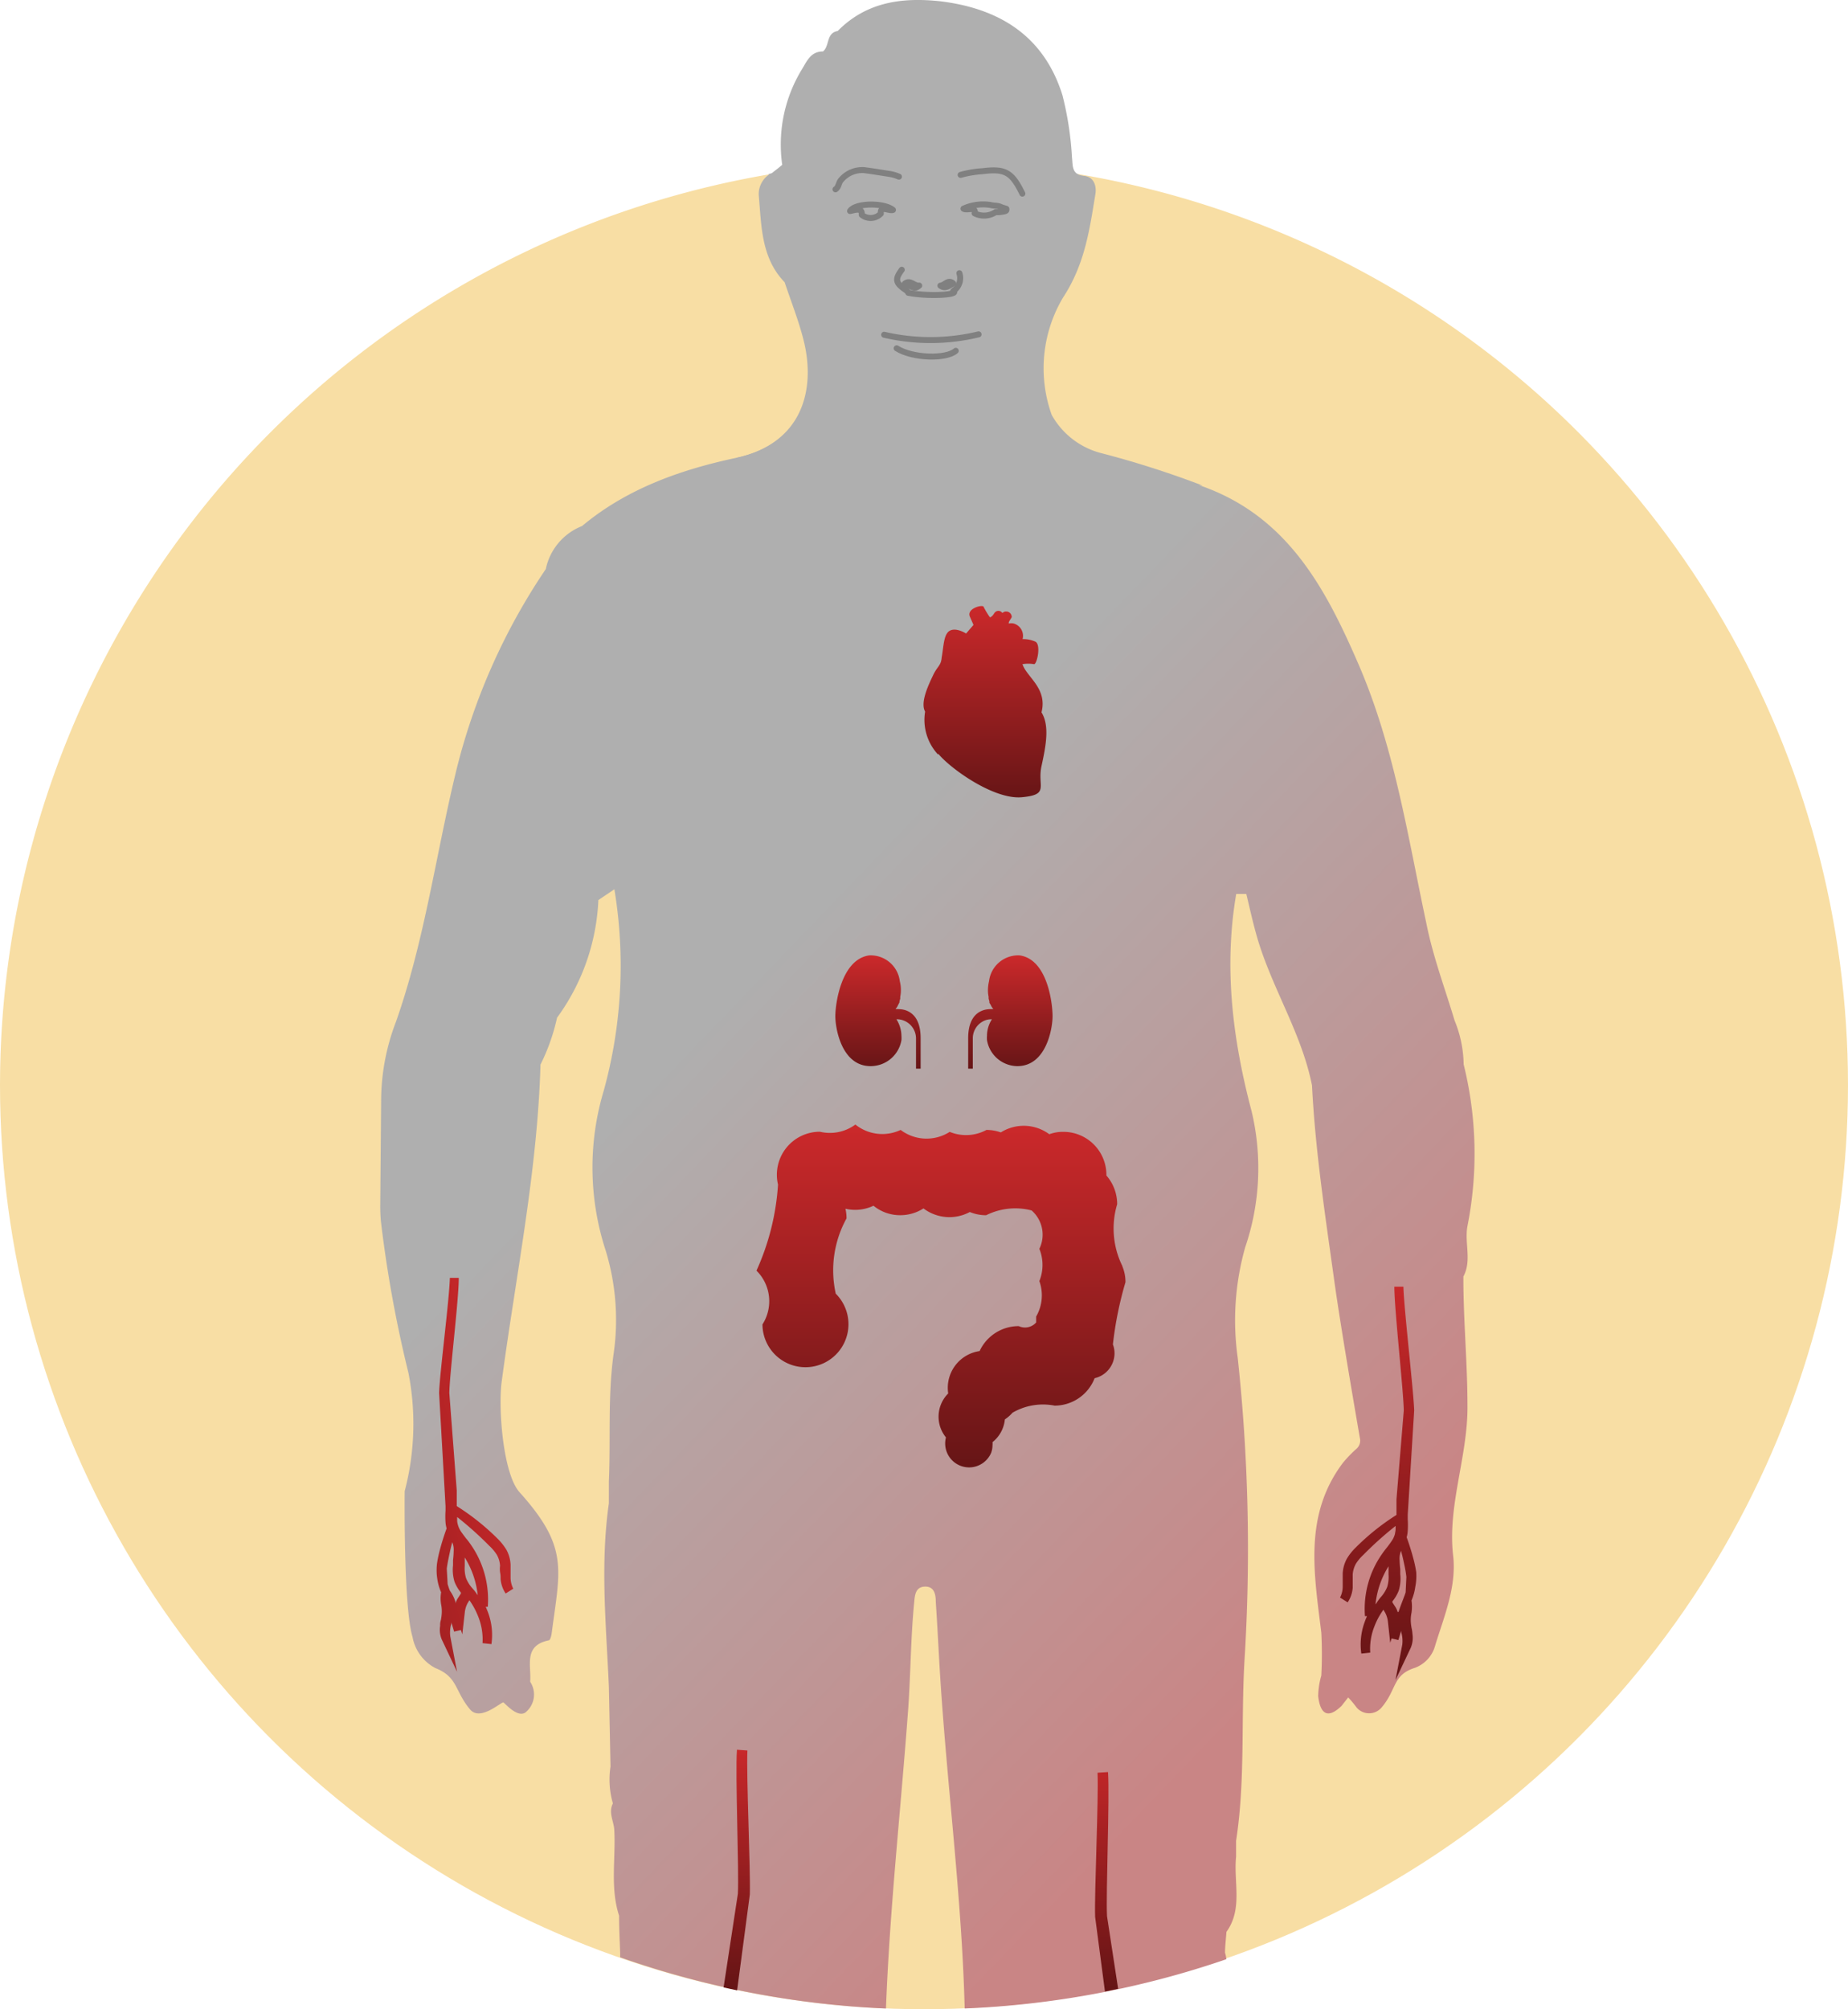
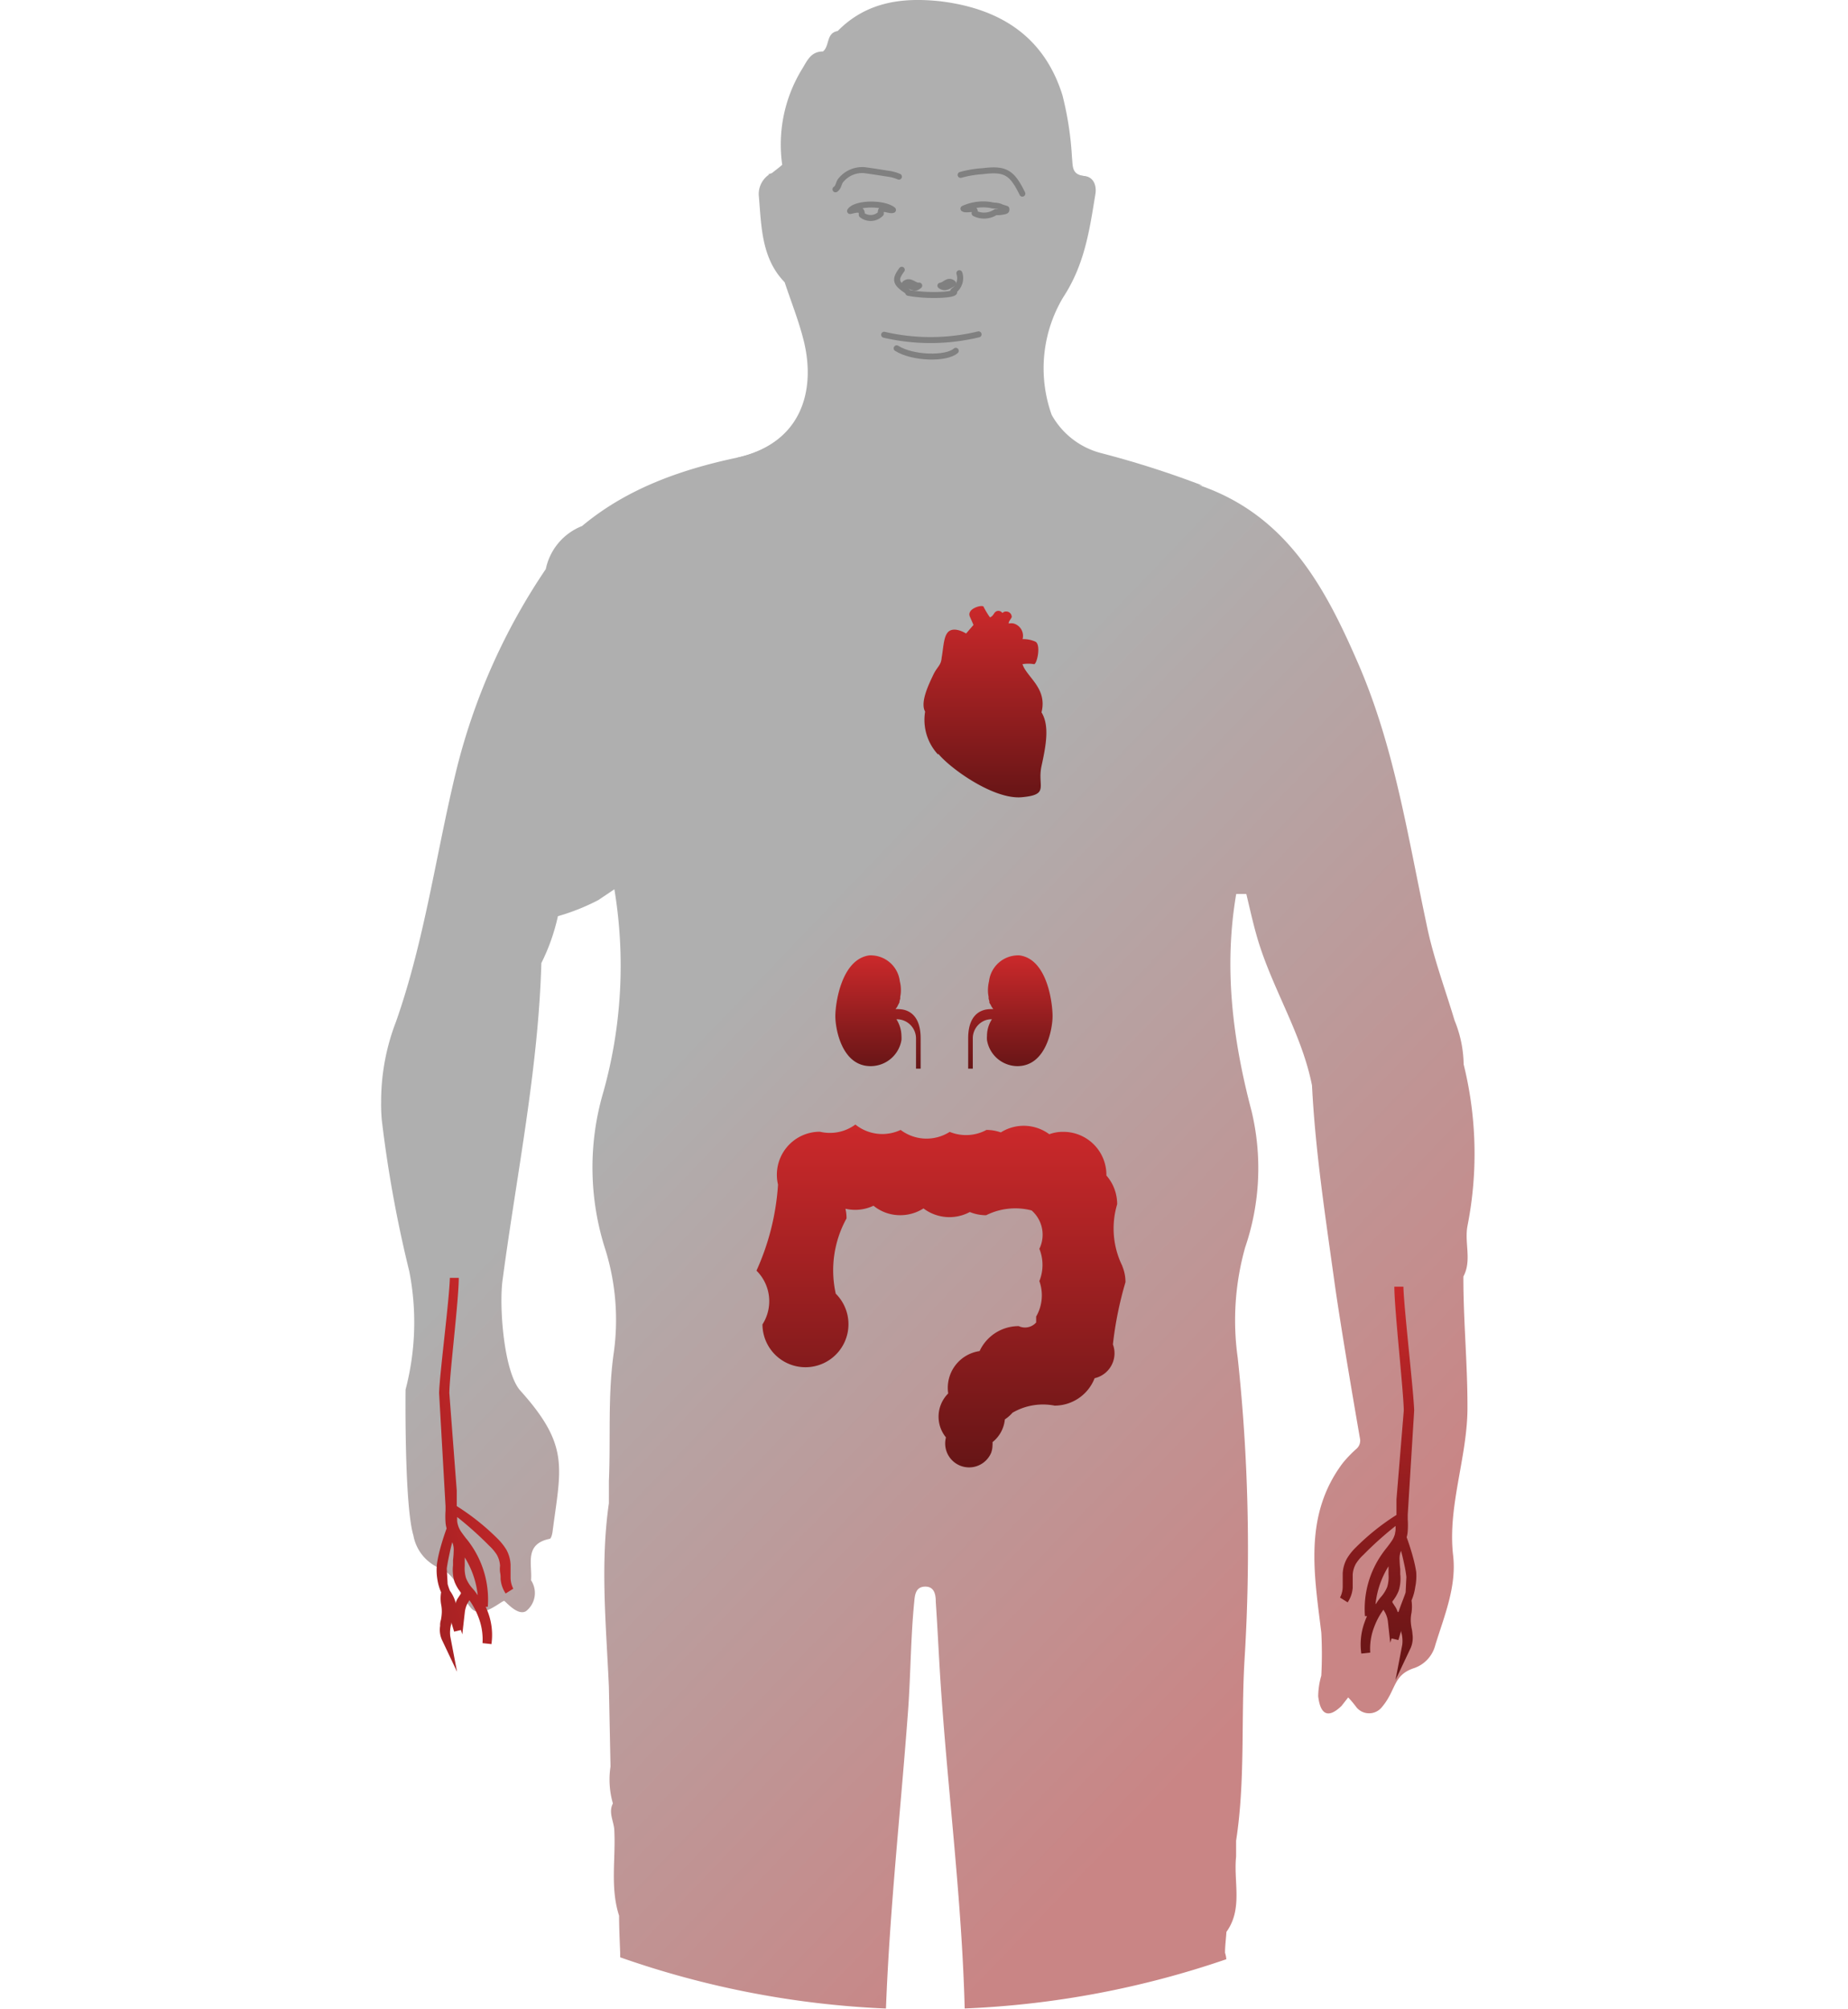
<svg xmlns="http://www.w3.org/2000/svg" width="154.413" height="167.837" viewBox="0 0 154.413 167.837">
  <defs>
    <style>
      .cls-1, .cls-10 {
        fill: none;
      }

      .cls-2 {
        fill: url(#linear-gradient);
      }

      .cls-3 {
        clip-path: url(#clip-path);
      }

      .cls-4 {
        fill: #f8dea4;
      }

      .cls-5 {
        fill: url(#linear-gradient-2);
      }

      .cls-6 {
        fill: url(#linear-gradient-3);
      }

      .cls-7 {
        fill: url(#linear-gradient-8);
      }

      .cls-8 {
        fill: #afafaf;
      }

      .cls-9 {
        opacity: 0.6;
      }

      .cls-10 {
        stroke: #616161;
        stroke-linecap: round;
        stroke-linejoin: round;
        stroke-width: 0.5px;
      }
    </style>
    <linearGradient id="linear-gradient" x1="0.5" x2="0.5" y2="1" gradientUnits="objectBoundingBox">
      <stop offset="0" stop-color="#c8282a" />
      <stop offset="1" stop-color="#641415" />
    </linearGradient>
    <clipPath id="clip-path">
      <ellipse id="Ellipse_811" data-name="Ellipse 811" class="cls-1" cx="77.206" cy="77.206" rx="77.206" ry="77.206" />
    </clipPath>
    <linearGradient id="linear-gradient-2" x1="0.345" y1="0.345" x2="0.688" y2="0.902" gradientUnits="objectBoundingBox">
      <stop offset="0.12" stop-color="#afafaf" />
      <stop offset="1" stop-color="#c98585" />
    </linearGradient>
    <linearGradient id="linear-gradient-3" x1="0.5" x2="0.5" y2="1" gradientUnits="objectBoundingBox">
      <stop offset="0" stop-color="#cc292b" />
      <stop offset="1" stop-color="#661516" />
    </linearGradient>
    <linearGradient id="linear-gradient-8" x1="0.5" x2="-1.357" y2="2.183" gradientUnits="objectBoundingBox">
      <stop offset="0" stop-color="#c8282a" />
      <stop offset="1" stop-color="#641415" />
    </linearGradient>
  </defs>
  <g id="Group_7175" data-name="Group 7175" transform="translate(-144.895 -2431.264)">
    <g id="Group_7086" data-name="Group 7086" transform="translate(19742.266 15332.483)">
      <g id="Group_6983" data-name="Group 6983" transform="translate(-19597.371 -12901.22)">
        <g id="Group_3793" data-name="Group 3793" transform="translate(0 13.424)">
          <g id="Group_3721" data-name="Group 3721" transform="translate(0)">
            <g id="Group_3099-2" data-name="Group 3099-2">
              <g id="Group_3065-2" data-name="Group 3065-2">
                <g id="Group_3942" data-name="Group 3942" class="cls-3">
                  <g id="Group_3064-2" data-name="Group 3064-2" transform="translate(0 0.045)">
-                     <path id="Path_6679-2" data-name="Path 6679-2" class="cls-4" d="M77.242,15A77.242,77.242,0,1,1,0,92.242H0A77.242,77.242,0,0,1,77.242,15Z" transform="translate(0 -15)" />
-                   </g>
+                     </g>
                </g>
              </g>
            </g>
          </g>
        </g>
-         <path id="Path_8612" data-name="Path 8612" class="cls-5" d="M67.9,16.08A1.976,1.976,0,0,0,67,17.8c.225,2.587.2,5.281,2.165,7.3.53,1.6,1.159,3.171,1.572,4.8,1.06,4.15-.072,8.7-5.685,9.88-4.608.988-9.089,2.569-12.817,5.685a4.931,4.931,0,0,0-3.027,3.593,52.345,52.345,0,0,0-7.518,16.975c-1.68,6.952-2.614,14.056-4.994,20.819a18.5,18.5,0,0,0-1.248,6.691l-.072,8.479a14.455,14.455,0,0,0,.054,1.527,104,104,0,0,0,2.3,12.655,22.158,22.158,0,0,1-.314,9.88c0,.135-.108,9.646.656,12.179a3.674,3.674,0,0,0,1.913,2.6c1.886.745,1.6,1.913,2.892,3.449.9,1.087,2.784-.826,2.811-.557.117.045,1.114,1.257,1.8.826a1.924,1.924,0,0,0,.413-2.578c.117-1.329-.593-3.018,1.554-3.458.117,0,.216-.377.243-.584.7-5.389,1.455-7.185-2.694-11.8-1.392-1.563-1.8-7.185-1.464-9.359,1.177-8.8,2.973-17.505,3.224-26.352h0a16.787,16.787,0,0,0,1.383-3.916A17.968,17.968,0,0,0,53.6,76.706l1.338-.9a39.156,39.156,0,0,1-.9,16.859A22.328,22.328,0,0,0,54.2,105.95a19.8,19.8,0,0,1,.665,8.721c-.485,3.539-.234,7.06-.386,10.58v1.841c-.736,5.111-.225,10.221,0,15.332h0l.135,6.664a7.185,7.185,0,0,0,.2,3.081c-.4.772.09,1.5.117,2.245.126,2.38-.359,4.787.4,7.131,0,1.033.054,2.066.09,3.1v.377A76.783,76.783,0,0,0,77.63,169.3c.314-8.326,1.239-16.607,1.85-24.915.216-3.018.216-6.045.512-9.054.054-.566.108-1.257.9-1.275s.9.683.9,1.257c.144,2.129.243,4.266.377,6.4.593,9.206,1.8,18.359,2.039,27.583a76.909,76.909,0,0,0,21.861-4.114,2.3,2.3,0,0,0-.108-.539h0c0-.575.081-1.159.117-1.742,1.392-1.94.584-4.167.808-6.287v-1.329c.781-5.039.4-10.131.71-15.2a149.375,149.375,0,0,0-.575-25.149,22.455,22.455,0,0,1,.62-9.206,20.487,20.487,0,0,0,.539-11.389c-1.581-5.982-2.335-11.991-1.284-18.143h.844c.359,1.491.674,2.982,1.159,4.446,1.293,3.907,3.521,7.464,4.329,11.541.278,5.5,1.114,10.922,1.868,16.365.539,3.88,1.8,11.164,2.138,13.122a.9.9,0,0,1-.269.853,10.45,10.45,0,0,0-1.159,1.2c-3.3,4.383-2.389,9.305-1.8,14.173a34.235,34.235,0,0,1,0,3.593,6.476,6.476,0,0,0-.26,1.724c.153,1.32.692,2.021,1.949.808l.557-.71a8.644,8.644,0,0,1,.692.826,1.365,1.365,0,0,0,2.111,0c1.248-1.464.9-2.694,2.739-3.287a2.739,2.739,0,0,0,1.733-1.9c.754-2.452,1.8-4.9,1.491-7.518-.476-4.167,1.248-8.317,1.2-12.5,0-3.593-.35-7.185-.341-10.778.728-1.365.063-2.829.35-4.266A31.049,31.049,0,0,0,125.9,90.43a10,10,0,0,0-.755-3.656c-.808-2.695-1.8-5.317-2.353-8.083-1.581-7.4-2.694-14.9-5.784-21.924-2.775-6.377-5.991-12.206-13.113-14.685a79.769,79.769,0,0,0-8.425-2.694,6.647,6.647,0,0,1-4.185-3.206,11.56,11.56,0,0,1,.961-9.826c1.8-2.739,2.21-5.623,2.695-8.6.126-.692-.108-1.455-.9-1.545a1.213,1.213,0,0,1-.71-.269,76.694,76.694,0,0,0-25.562.117Z" transform="translate(-3.602 -1.522)" />
+         <path id="Path_8612" data-name="Path 8612" class="cls-5" d="M67.9,16.08A1.976,1.976,0,0,0,67,17.8c.225,2.587.2,5.281,2.165,7.3.53,1.6,1.159,3.171,1.572,4.8,1.06,4.15-.072,8.7-5.685,9.88-4.608.988-9.089,2.569-12.817,5.685a4.931,4.931,0,0,0-3.027,3.593,52.345,52.345,0,0,0-7.518,16.975c-1.68,6.952-2.614,14.056-4.994,20.819a18.5,18.5,0,0,0-1.248,6.691a14.455,14.455,0,0,0,.054,1.527,104,104,0,0,0,2.3,12.655,22.158,22.158,0,0,1-.314,9.88c0,.135-.108,9.646.656,12.179a3.674,3.674,0,0,0,1.913,2.6c1.886.745,1.6,1.913,2.892,3.449.9,1.087,2.784-.826,2.811-.557.117.045,1.114,1.257,1.8.826a1.924,1.924,0,0,0,.413-2.578c.117-1.329-.593-3.018,1.554-3.458.117,0,.216-.377.243-.584.7-5.389,1.455-7.185-2.694-11.8-1.392-1.563-1.8-7.185-1.464-9.359,1.177-8.8,2.973-17.505,3.224-26.352h0a16.787,16.787,0,0,0,1.383-3.916A17.968,17.968,0,0,0,53.6,76.706l1.338-.9a39.156,39.156,0,0,1-.9,16.859A22.328,22.328,0,0,0,54.2,105.95a19.8,19.8,0,0,1,.665,8.721c-.485,3.539-.234,7.06-.386,10.58v1.841c-.736,5.111-.225,10.221,0,15.332h0l.135,6.664a7.185,7.185,0,0,0,.2,3.081c-.4.772.09,1.5.117,2.245.126,2.38-.359,4.787.4,7.131,0,1.033.054,2.066.09,3.1v.377A76.783,76.783,0,0,0,77.63,169.3c.314-8.326,1.239-16.607,1.85-24.915.216-3.018.216-6.045.512-9.054.054-.566.108-1.257.9-1.275s.9.683.9,1.257c.144,2.129.243,4.266.377,6.4.593,9.206,1.8,18.359,2.039,27.583a76.909,76.909,0,0,0,21.861-4.114,2.3,2.3,0,0,0-.108-.539h0c0-.575.081-1.159.117-1.742,1.392-1.94.584-4.167.808-6.287v-1.329c.781-5.039.4-10.131.71-15.2a149.375,149.375,0,0,0-.575-25.149,22.455,22.455,0,0,1,.62-9.206,20.487,20.487,0,0,0,.539-11.389c-1.581-5.982-2.335-11.991-1.284-18.143h.844c.359,1.491.674,2.982,1.159,4.446,1.293,3.907,3.521,7.464,4.329,11.541.278,5.5,1.114,10.922,1.868,16.365.539,3.88,1.8,11.164,2.138,13.122a.9.9,0,0,1-.269.853,10.45,10.45,0,0,0-1.159,1.2c-3.3,4.383-2.389,9.305-1.8,14.173a34.235,34.235,0,0,1,0,3.593,6.476,6.476,0,0,0-.26,1.724c.153,1.32.692,2.021,1.949.808l.557-.71a8.644,8.644,0,0,1,.692.826,1.365,1.365,0,0,0,2.111,0c1.248-1.464.9-2.694,2.739-3.287a2.739,2.739,0,0,0,1.733-1.9c.754-2.452,1.8-4.9,1.491-7.518-.476-4.167,1.248-8.317,1.2-12.5,0-3.593-.35-7.185-.341-10.778.728-1.365.063-2.829.35-4.266A31.049,31.049,0,0,0,125.9,90.43a10,10,0,0,0-.755-3.656c-.808-2.695-1.8-5.317-2.353-8.083-1.581-7.4-2.694-14.9-5.784-21.924-2.775-6.377-5.991-12.206-13.113-14.685a79.769,79.769,0,0,0-8.425-2.694,6.647,6.647,0,0,1-4.185-3.206,11.56,11.56,0,0,1,.961-9.826c1.8-2.739,2.21-5.623,2.695-8.6.126-.692-.108-1.455-.9-1.545a1.213,1.213,0,0,1-.71-.269,76.694,76.694,0,0,0-25.562.117Z" transform="translate(-3.602 -1.522)" />
        <path id="Path_8237" data-name="Path 8237" class="cls-6" d="M87.141,68.7c1,1.231,4.635,3.853,6.988,3.638s1.275-.9,1.644-2.6.692-3.359,0-4.491c.512-2.021-1.239-2.937-1.59-4.024a2.929,2.929,0,0,1,.97,0c.243,0,.593-1.608.117-1.877a2.488,2.488,0,0,0-1.078-.216,1.069,1.069,0,0,0-.737-1.3.9.9,0,0,0-.413,0c-.054-.144.18-.377.243-.539a.458.458,0,0,0-.449-.467.422.422,0,0,0-.332.126.4.4,0,0,0-.548-.117.558.558,0,0,0-.126.126c-.2.341-.368.35-.368.35a6.789,6.789,0,0,1-.539-.9c-.162-.162-1.428.18-1.132.853l.3.683-.62.719s-.781-.512-1.329-.251-.539,1.293-.71,2.254c-.054.692-.368.737-.71,1.464s-1.114,2.272-.674,3.054a4.248,4.248,0,0,0,1.087,3.593" transform="translate(-8.748 -5.743)" />
        <path id="Path_8238" data-name="Path 8238" class="cls-6" d="M100.936,116.383a7.069,7.069,0,0,1-.422-5.137,3.637,3.637,0,0,0-.9-2.4v-.054a3.593,3.593,0,0,0-3.593-3.593,3.269,3.269,0,0,0-1.177.2,3.593,3.593,0,0,0-4.051-.153,3.647,3.647,0,0,0-1.2-.207,3.593,3.593,0,0,1-3.072.162,3.593,3.593,0,0,1-4.1-.162,3.593,3.593,0,0,1-3.781-.449,3.593,3.593,0,0,1-2.964.6,3.593,3.593,0,0,0-3.5,4.419,20.577,20.577,0,0,1-1.8,7.185,3.593,3.593,0,0,1,.5,4.491A3.593,3.593,0,1,0,77,118.718a8.982,8.982,0,0,1,.9-6.287,3.429,3.429,0,0,0-.09-.808,3.593,3.593,0,0,0,2.344-.251,3.512,3.512,0,0,0,2.245.79,3.593,3.593,0,0,0,1.931-.566,3.593,3.593,0,0,0,3.871.3,3.593,3.593,0,0,0,1.365.269,5.452,5.452,0,0,1,3.8-.4,2.694,2.694,0,0,1,.647,3.206,3.593,3.593,0,0,1,0,2.694,3.539,3.539,0,0,1-.269,2.964c0,.171,0,.332,0,.494a1.24,1.24,0,0,1-1.455.305,3.593,3.593,0,0,0-3.269,2.084,3.1,3.1,0,0,0-2.623,3.539,2.739,2.739,0,0,0-.189,3.673,2,2,0,0,0,3.781,1.275,1.9,1.9,0,0,0,.108-.638,1.1,1.1,0,0,0,0-.242,2.757,2.757,0,0,0,1.033-1.9,3.127,3.127,0,0,0,.638-.557,5.066,5.066,0,0,1,3.521-.593,3.593,3.593,0,0,0,3.341-2.29,2.138,2.138,0,0,0,1.662-2.084,2.056,2.056,0,0,0-.135-.737,30.153,30.153,0,0,1,1.051-5.2,3.44,3.44,0,0,0-.269-1.347" transform="translate(-7.167 -10.653)" />
        <path id="Path_8239" data-name="Path 8239" class="cls-6" d="M94.372,88.857a2.453,2.453,0,0,0-2.56,2.156h0a3.314,3.314,0,0,0-.09.781,2.48,2.48,0,0,0,.054.512v.153a2.086,2.086,0,0,0,.063.225v.081c0,.081.081.162.117.234a1.355,1.355,0,0,0,.081.162l.063.09.072.09H92.01a2.863,2.863,0,0,0-.485.045c-1.069.234-1.455,1.213-1.455,2.38v2.551h.386V95.791a1.608,1.608,0,0,1,1.06-1.518h0a1.535,1.535,0,0,1,.494-.081h.045a2.542,2.542,0,0,0-.413,1.383,2.342,2.342,0,0,0,0,.359h0a2.6,2.6,0,0,0,2.533,2.174c2.407,0,2.946-3.117,2.946-4.176S96.7,89.19,94.372,88.857Z" transform="translate(-9.172 -9.05)" />
        <path id="Path_8240" data-name="Path 8240" class="cls-6" d="M80.54,88.857a2.453,2.453,0,0,1,2.56,2.156h0a2.9,2.9,0,0,1,.09.781,2.478,2.478,0,0,1-.054.512v.153a2.1,2.1,0,0,1-.063.225v.081a1.886,1.886,0,0,1-.117.234,1.364,1.364,0,0,1-.081.162l-.063.09-.072.09H82.9a2.863,2.863,0,0,1,.485.045c1.069.234,1.455,1.213,1.455,2.38v2.551h-.386V95.791a1.608,1.608,0,0,0-1.1-1.518h0a1.535,1.535,0,0,0-.494-.081h-.045a2.632,2.632,0,0,1,.422,1.383,2.34,2.34,0,0,1,0,.359h0a2.614,2.614,0,0,1-2.578,2.174c-2.407,0-2.946-3.117-2.946-4.176S78.214,89.19,80.54,88.857Z" transform="translate(-7.915 -9.05)" />
        <path id="Path_8241" data-name="Path 8241" class="cls-2" d="M131.028,143.5a10.382,10.382,0,0,0-.251-1.168c-.144-.539-.314-1.087-.548-1.733a2.342,2.342,0,0,0,.09-.512,7.384,7.384,0,0,0,0-1v-.359l.539-8.721c-.054-1.671-.853-8.488-.9-10.338H129.2c0,1.859.763,8.676.79,10.338l-.611,7.428v1.3h0A19.623,19.623,0,0,0,126,141.433a4.616,4.616,0,0,0-.763.952,2.856,2.856,0,0,0-.35,1.239v1.114a2,2,0,0,1-.225.9l.638.4a2.55,2.55,0,0,0,.422-1.213v-1.1a2.129,2.129,0,0,1,.26-.9,3.594,3.594,0,0,1,.629-.754,29.107,29.107,0,0,1,2.694-2.416v.305a1.727,1.727,0,0,1-.045.287h0v.045a1.922,1.922,0,0,1-.3.647q-.171.252-.377.512c-.144.18-.278.35-.4.53a7.976,7.976,0,0,0-1.437,5.209h.171c-.081.18-.153.368-.216.548a5.39,5.39,0,0,0-.26,2.578l.745-.081a5.049,5.049,0,0,1,.35-2.191,5.972,5.972,0,0,1,.754-1.392l.054.1.072.117a2.128,2.128,0,0,1,.251.808l.189,1.733.117-.359.566.135.234-.79v.117a2.63,2.63,0,0,1,.09,1.06l-.566,2.955,1.275-2.694a2.155,2.155,0,0,0,.144-1.141,2.967,2.967,0,0,0-.072-.494,4,4,0,0,1-.063-.458,2.909,2.909,0,0,1,.054-.835,3.592,3.592,0,0,0,0-1.024,4.493,4.493,0,0,0,.314-1.132A4.671,4.671,0,0,0,131.028,143.5Zm-3.4,2.695a7.419,7.419,0,0,1,1.087-3.171c0,.1,0,.189,0,.287v.4a2.855,2.855,0,0,1-.108,1.033,2.9,2.9,0,0,1-.575.9q-.2.251-.368.521Zm1.859.62a.127.127,0,0,1,0,.054,1.7,1.7,0,0,0-.171-.4l-.278-.431v-.081a3.341,3.341,0,0,0,.53-.9,3.4,3.4,0,0,0,.126-1.374v-.431a7.27,7.27,0,0,1-.054-.763,1.59,1.59,0,0,1,.117-.736v-.045c.072.3.153.584.216.9l.054.251a10.255,10.255,0,0,1,.18,1.051l-.063,1.293c-.054.18-.126.359-.2.557-.135.35-.278.719-.4,1.1Z" transform="translate(-12.694 -12.189)" />
        <path id="Path_8242" data-name="Path 8242" class="cls-7" d="M40.655,142.687a10.538,10.538,0,0,1,.251-1.177c.144-.539.314-1.087.548-1.734a2.363,2.363,0,0,1-.09-.5,7.385,7.385,0,0,1,0-1v-.359l-.539-9.458c.054-1.671.853-7.76.9-9.61h.745c0,1.859-.763,7.949-.79,9.619l.62,8.146v1.3h0a19.622,19.622,0,0,1,3.386,2.694,4.868,4.868,0,0,1,.763.952,2.856,2.856,0,0,1,.35,1.24v1.114a2.075,2.075,0,0,0,.225.9l-.638.4a2.587,2.587,0,0,1-.422-1.221,2.37,2.37,0,0,0-.045-.557,2.164,2.164,0,0,1,0-.539,2.128,2.128,0,0,0-.26-.9,3.592,3.592,0,0,0-.629-.755,29.112,29.112,0,0,0-2.695-2.416v.305a1.475,1.475,0,0,0,.045.287h0a1.967,1.967,0,0,0,.3.656c.117.171.243.332.377.512a5.3,5.3,0,0,1,.4.521,8,8,0,0,1,1.437,5.218h-.171q.117.269.216.539a5.389,5.389,0,0,1,.26,2.578l-.745-.081a5.092,5.092,0,0,0-.35-2.192,6.286,6.286,0,0,0-.745-1.392.673.673,0,0,0-.063.108l-.072.108a2.128,2.128,0,0,0-.252.808l-.207,1.823-.117-.359-.566.135c-.081-.269-.162-.53-.234-.781v.117a2.605,2.605,0,0,0-.09,1.051l.566,2.964-1.275-2.695a2.066,2.066,0,0,1-.135-1.141,1.314,1.314,0,0,1,.063-.494,4.137,4.137,0,0,0,.063-.449,2.946,2.946,0,0,0-.045-.844,2.964,2.964,0,0,1,0-1.015,4.239,4.239,0,0,1-.323-1.141A4.643,4.643,0,0,1,40.655,142.687Zm3.4,2.695a7.419,7.419,0,0,0-1.087-3.179v.692a2.856,2.856,0,0,0,.108,1.033,2.9,2.9,0,0,0,.575.9,4.767,4.767,0,0,1,.4.53Zm-1.859.611a.125.125,0,0,0,0,.054,1.7,1.7,0,0,1,.171-.4l.278-.422v-.09a3.341,3.341,0,0,1-.53-.9,3.4,3.4,0,0,1-.126-1.374v-.431a7.273,7.273,0,0,0,.054-.754,1.644,1.644,0,0,0-.117-.745h0c-.081.3-.153.584-.216.9l-.054.252c-.072.35-.144.7-.189,1.051l.072,1.293a5.832,5.832,0,0,0,.189.557,3.088,3.088,0,0,1,.467.943Z" transform="translate(-4.136 -12.105)" />
        <path id="Path_8613" data-name="Path 8613" class="cls-8" d="M107.452,40.561a79.612,79.612,0,0,0-8.416-2.694,6.628,6.628,0,0,1-4.185-3.206,11.559,11.559,0,0,1,.952-9.808c1.8-2.739,2.209-5.623,2.694-8.6.126-.692-.108-1.455-.9-1.545-1.087-.117-.97-.79-1.051-1.554a27.014,27.014,0,0,0-.8-5.209C94.2,3.018,90.5.71,85.528.108h0c-3.2-.341-6.17.063-8.56,2.488-.979.162-.656,1.257-1.23,1.707h0c-1,0-1.311.754-1.724,1.437a12.054,12.054,0,0,0-1.68,8.03c-.8.719-2,1.3-1.9,2.506.243,2.551.225,5.236,2.165,7.3.53,1.6,1.159,3.171,1.581,4.8,1.06,4.15-.072,8.7-5.694,9.88" transform="translate(-6.975 -0.003)" />
      </g>
      <g id="Group_6990" data-name="Group 6990" class="cls-9" transform="translate(-19527.561 -12887.023)">
        <path id="Path_9196" data-name="Path 9196" class="cls-10" d="M4211.3-3979.225a8.946,8.946,0,0,1,1.84-.31c1.87-.229,2.434.065,3.319,1.877" transform="translate(-4200.844 3979.638)" />
        <path id="Path_9197" data-name="Path 9197" class="cls-10" d="M4167.855-3978.137c.288-.19.254-.575.481-.795a2.3,2.3,0,0,1,1.916-.808c.71.09,1.417.211,2.125.318a3.376,3.376,0,0,1,.78.228" transform="translate(-4167.855 3979.755)" />
        <path id="Path_9199" data-name="Path 9199" class="cls-10" d="M4173.894-3966.88c.048-.628-.513-.409-.979-.319.421-.676,2.8-.728,3.587-.092-.319.135-1.082-.424-1.017.309A1.175,1.175,0,0,1,4173.894-3966.88Z" transform="translate(-4171.697 3970.63)" />
        <path id="Path_9200" data-name="Path 9200" class="cls-10" d="M4215.87-3967.411c.009.083.022.169-.129.2a2.467,2.467,0,0,1-.774.078,1.752,1.752,0,0,1-1.753.1c.143-.623-.626-.194-.93-.39a3.949,3.949,0,0,1,2.25-.31c.3.083.651.03.915.191Z" transform="translate(-4201.59 3970.658)" />
        <g id="Group_5362" data-name="Group 5362" transform="translate(5.152 8.338)">
          <path id="Path_9202" data-name="Path 9202" class="cls-10" d="M4194.464-3944.826a1.3,1.3,0,0,1-.51,1.492c.562.3-1.955.491-3.76.146-.08-.177-.244-.252-.39-.36-.677-.506-.708-.808-.153-1.563" transform="translate(-4189.264 3945.112)" />
          <path id="Path_9203" data-name="Path 9203" class="cls-10" d="M4193.138-3940.517c-.337.26-.337.26-1.206-.159C4192.391-3941.053,4192.721-3940.453,4193.138-3940.517Z" transform="translate(-4191.291 3941.839)" />
          <path id="Path_9204" data-name="Path 9204" class="cls-10" d="M4205.353-3940.8c-.335.174-.646.5-1.069.188C4204.648-3940.63,4204.919-3941.179,4205.353-3940.8Z" transform="translate(-4200.668 3941.94)" />
        </g>
        <path id="Path_9205" data-name="Path 9205" class="cls-10" d="M4192.639-3922.694a17.124,17.124,0,0,1-7.891.033" transform="translate(-4180.682 3936.428)" />
        <path id="Path_9206" data-name="Path 9206" class="cls-10" d="M4194.025-3917.643c-.778.7-3.577.647-4.94-.208" transform="translate(-4183.974 3932.75)" />
      </g>
-       <path id="Intersection_9" data-name="Intersection 9" class="cls-2" d="M31.045,13.965c-.072-1.937.3-9.9.2-12.045l.876-.055c.146,2.149-.183,10.1-.084,12.028l.929,6.075q-.55.118-1.1.228ZM0,19.855l1.194-7.827C1.3,10.109.966,2.148,1.115,0l.876.064c-.1,2.139.271,10.1.2,12.038L1.13,20.1Q.564,19.98,0,19.855Z" transform="translate(-19536.91 -12755.06)" />
    </g>
  </g>
</svg>